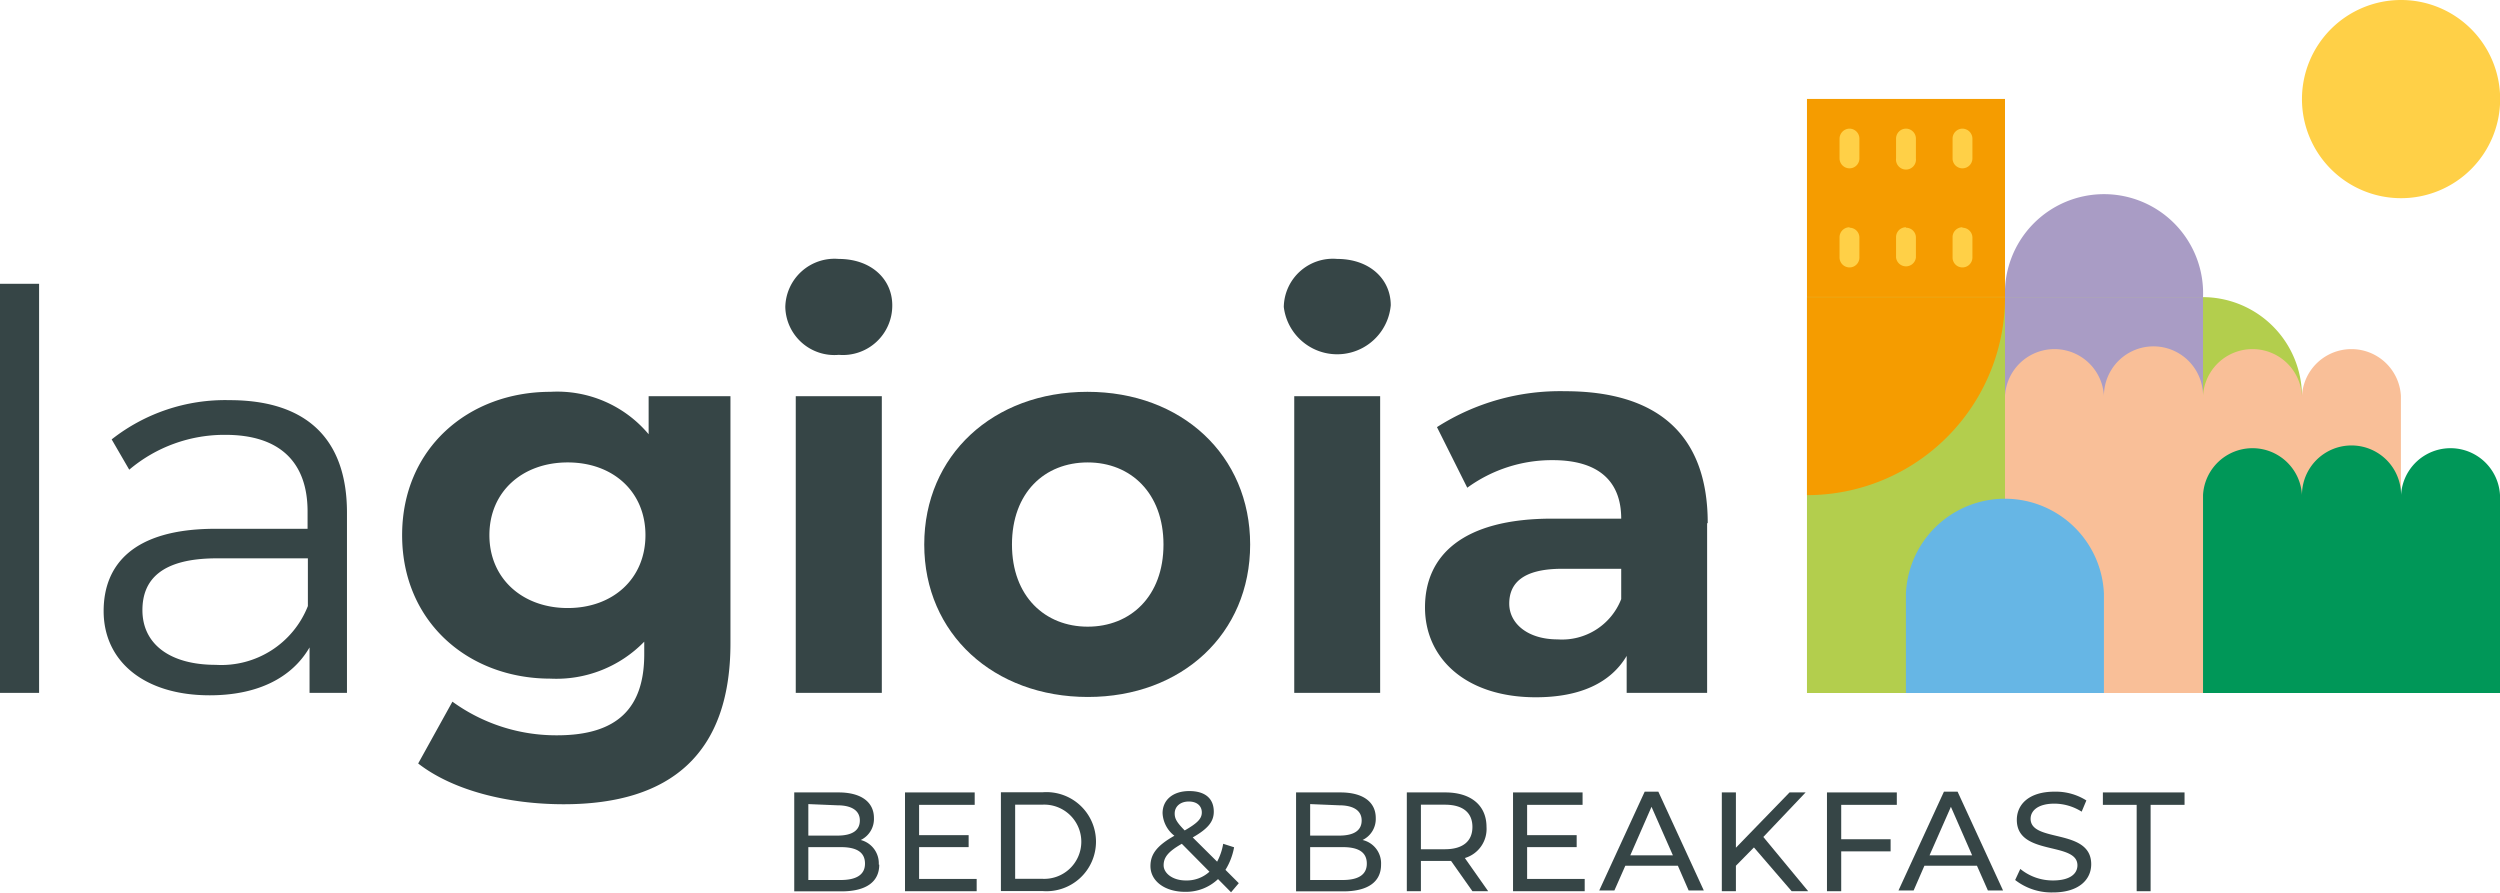
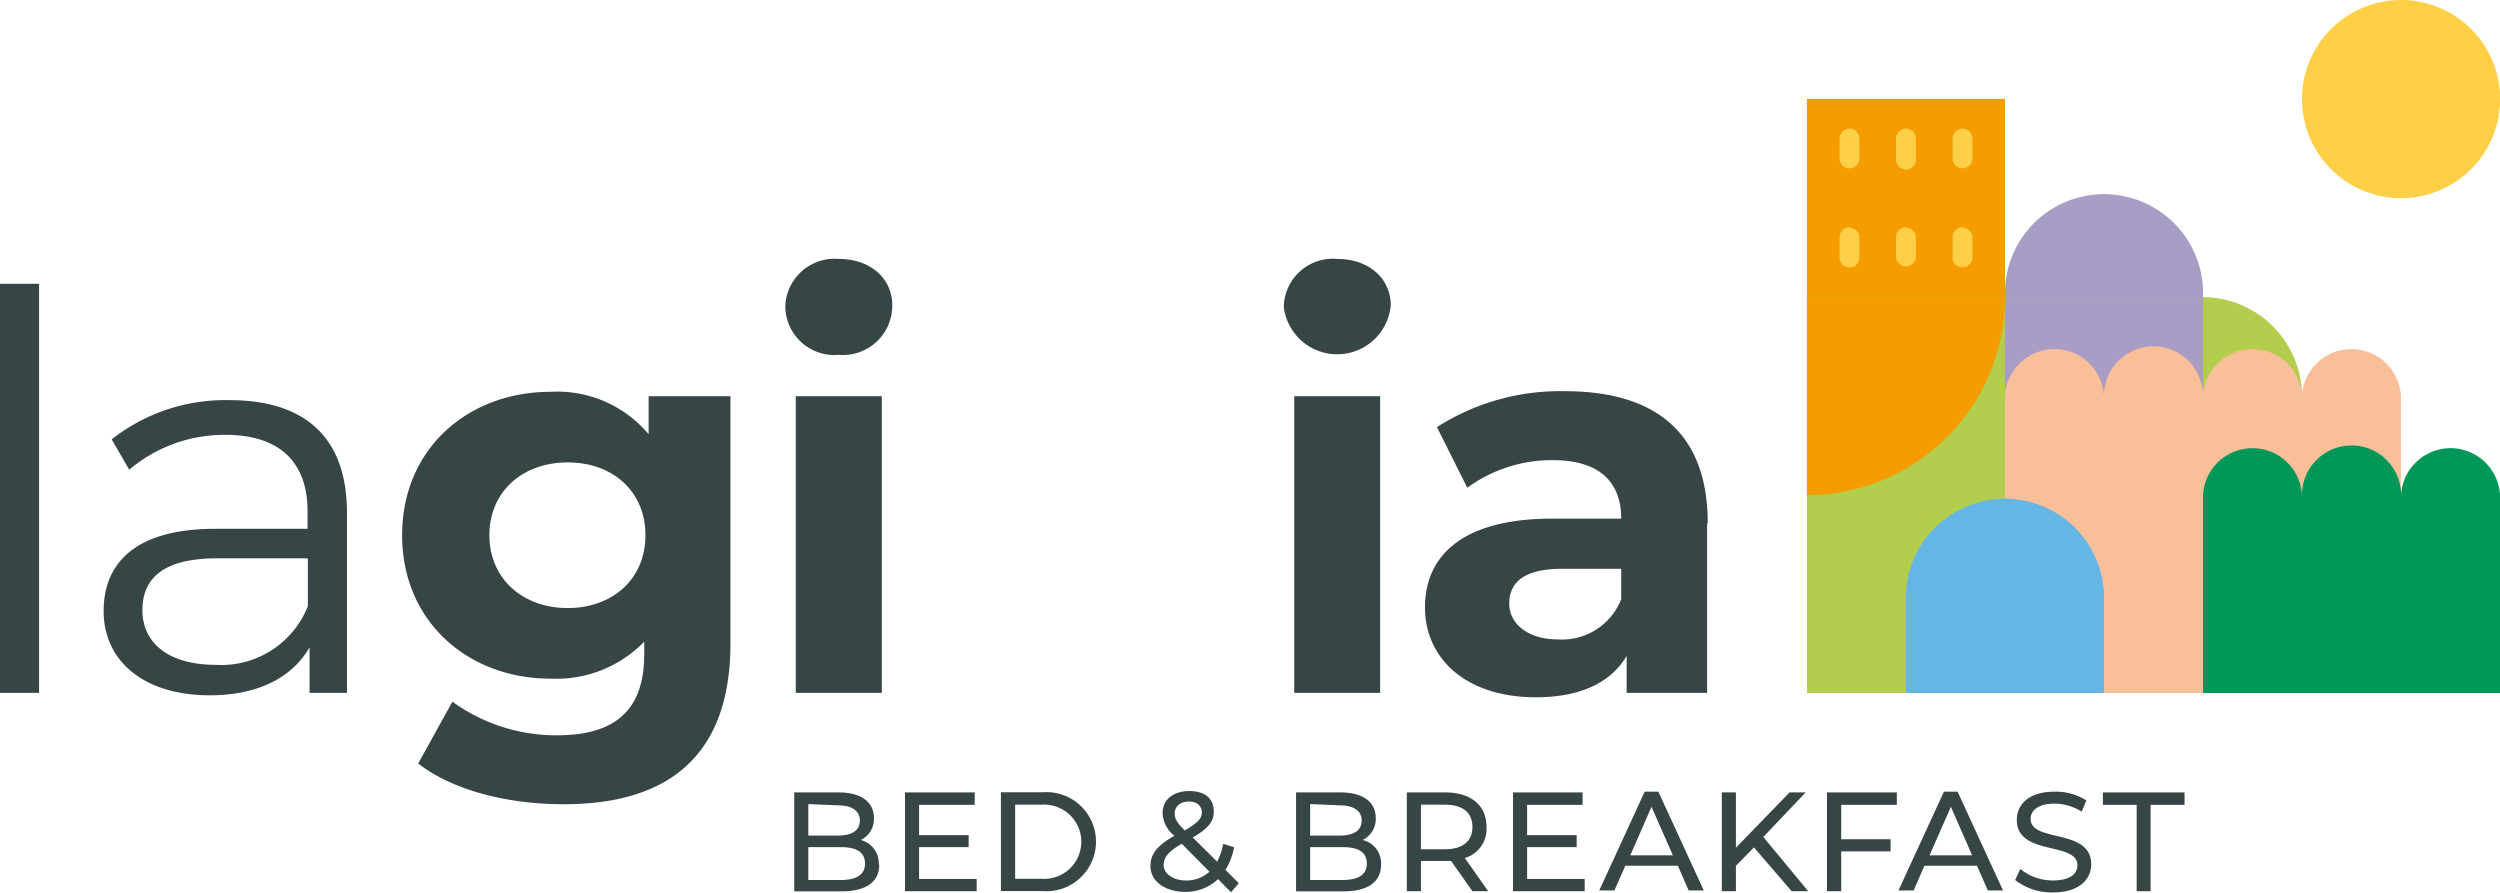
<svg xmlns="http://www.w3.org/2000/svg" viewBox="0 0 165 58.93">
  <defs>
    <style>.cls-1{fill:none;}.cls-2{clip-path:url(#clip-path);}.cls-3{fill:#b3ce4d;}.cls-4{fill:#364546;}.cls-5{fill:#a99cc5;}.cls-6{fill:#f9bf98;}.cls-7{fill:#f59c00;}.cls-8{fill:#66b6e5;}.cls-9{fill:#ffd047;}.cls-10{fill:#009758;}</style>
    <clipPath id="clip-path" transform="translate(0 0)">
      <rect class="cls-1" width="165" height="58.93" />
    </clipPath>
  </defs>
  <title>logo</title>
  <g id="Livello_2" data-name="Livello 2">
    <g id="Livello_1-2" data-name="Livello 1">
      <g class="cls-2">
        <path class="cls-3" d="M145.37,19.61H119.26V45.74h32.67V26.17a6.56,6.56,0,0,0-6.56-6.56" transform="translate(0 0)" />
        <path class="cls-4" d="M57.09,57c0-.76-.56-1.09-1.6-1.09H53.35v2.17h2.14c1,0,1.6-.33,1.6-1.08m-3.74-3.93v2.08h1.91c1,0,1.49-.35,1.49-1s-.54-1-1.49-1Zm4.68,4c0,1.12-.85,1.76-2.5,1.76H52.42V52.3h2.93c1.49,0,2.33.64,2.33,1.69a1.54,1.54,0,0,1-.87,1.45A1.59,1.59,0,0,1,58,57.06" transform="translate(0 0)" />
      </g>
      <polygon class="cls-4" points="59.73 52.3 59.73 58.82 64.46 58.82 64.46 58.01 60.66 58.01 60.66 55.91 63.93 55.91 63.93 55.12 60.66 55.12 60.66 53.12 64.33 53.12 64.33 52.3 59.73 52.3" />
      <g class="cls-2">
        <path class="cls-4" d="M68.76,58a2.45,2.45,0,1,0,0-4.89H67V58Zm-2.7-5.71h2.75a3.27,3.27,0,1,1,0,6.52H66.06Z" transform="translate(0 0)" />
        <path class="cls-4" d="M77.53,53.69c0,.34.13.58.66,1.12.85-.49,1.13-.78,1.13-1.19s-.3-.72-.86-.72-.93.33-.93.79m2.3,3.85L78,55.69c-.91.52-1.2.9-1.2,1.42s.59,1,1.46,1a2.22,2.22,0,0,0,1.6-.61m1.39,1.39-.86-.87a3.06,3.06,0,0,1-2.18.84c-1.32,0-2.28-.7-2.28-1.7,0-.8.45-1.36,1.58-2a2,2,0,0,1-.78-1.49c0-.88.69-1.46,1.76-1.46s1.62.51,1.62,1.36c0,.66-.39,1.13-1.39,1.7l1.61,1.6a3.81,3.81,0,0,0,.4-1.18l.72.23a4.25,4.25,0,0,1-.57,1.49l.88.88Z" transform="translate(0 0)" />
        <path class="cls-4" d="M90.21,57c0-.76-.56-1.09-1.59-1.09H86.47v2.17h2.15c1,0,1.59-.33,1.59-1.08m-3.74-3.93v2.08h1.91c1,0,1.49-.35,1.49-1s-.54-1-1.49-1Zm4.68,4c0,1.12-.85,1.76-2.5,1.76H85.54V52.3h2.93c1.5,0,2.33.64,2.33,1.69a1.54,1.54,0,0,1-.87,1.45,1.58,1.58,0,0,1,1.22,1.62" transform="translate(0 0)" />
        <path class="cls-4" d="M97.18,54.58c0-.94-.62-1.47-1.82-1.47H93.78v2.94h1.58c1.2,0,1.82-.54,1.82-1.47m0,4.24-1.41-2-.41,0H93.78v2h-.93V52.3h2.54c1.7,0,2.72.86,2.72,2.28a2,2,0,0,1-1.43,2.05l1.54,2.19Z" transform="translate(0 0)" />
      </g>
      <polygon class="cls-4" points="99.86 52.3 99.86 58.82 104.59 58.82 104.59 58.01 100.79 58.01 100.79 55.91 104.06 55.91 104.06 55.12 100.79 55.12 100.79 53.12 104.45 53.12 104.45 52.3 99.86 52.3" />
      <path class="cls-4" d="M109,53.25l1.41,3.2h-2.81Zm-.45-1-3,6.52h1l.72-1.63h3.47l.71,1.63h1l-3-6.52Z" transform="translate(0 0)" />
      <polygon class="cls-4" points="118.11 52.3 114.57 55.95 114.57 52.3 113.64 52.3 113.64 58.82 114.57 58.82 114.57 57.14 115.76 55.93 118.25 58.82 119.34 58.82 116.38 55.24 119.17 52.3 118.11 52.3" />
      <polygon class="cls-4" points="120.58 52.3 120.58 58.82 121.52 58.82 121.52 56.19 124.78 56.19 124.78 55.39 121.52 55.39 121.52 53.12 125.19 53.12 125.19 52.3 120.58 52.3" />
      <path class="cls-4" d="M128.76,53.25l1.4,3.2h-2.81Zm-.46-1-3,6.52h1l.71-1.63h3.47l.72,1.63h1l-3-6.52Z" transform="translate(0 0)" />
      <g class="cls-2">
        <path class="cls-4" d="M133,58.08l.34-.73a3.38,3.38,0,0,0,2.16.76c1.12,0,1.61-.44,1.61-1,0-1.59-4-.59-4-3,0-1,.78-1.86,2.49-1.86a3.77,3.77,0,0,1,2.1.58l-.31.74a3.4,3.4,0,0,0-1.79-.53c-1.1,0-1.58.47-1.58,1,0,1.6,4,.6,4,3,0,1-.8,1.86-2.52,1.86a3.9,3.9,0,0,1-2.5-.82" transform="translate(0 0)" />
      </g>
      <polygon class="cls-4" points="138.79 52.3 138.79 53.12 141.02 53.12 141.02 58.82 141.94 58.82 141.94 53.12 144.18 53.12 144.18 52.3 138.79 52.3" />
      <rect class="cls-5" x="132.33" y="19.61" width="13.07" height="6.53" />
      <g class="cls-2">
        <path class="cls-5" d="M145.4,19.61a6.54,6.54,0,1,0-13.07,0Z" transform="translate(0 0)" />
        <path class="cls-6" d="M158.46,26.13a3.27,3.27,0,0,0-6.53,0,3.27,3.27,0,0,0-6.53,0,3.27,3.27,0,0,0-6.54,0,3.27,3.27,0,0,0-6.53,0V45.74h26.13Z" transform="translate(0 0)" />
      </g>
      <rect class="cls-7" x="119.26" y="6.53" width="13.07" height="13.07" />
      <g class="cls-2">
        <path class="cls-7" d="M119.26,19.61h13.07a13.07,13.07,0,0,1-13.07,13.07h0Z" transform="translate(0 0)" />
        <path class="cls-8" d="M138.86,39.2a6.54,6.54,0,0,0-13.07,0v6.54h13.07Z" transform="translate(0 0)" />
        <path class="cls-9" d="M122.07,8.49a.67.67,0,0,0-.66.66v1.3a.66.66,0,0,0,.66.66.65.65,0,0,0,.65-.66V9.15a.66.66,0,0,0-.65-.66" transform="translate(0 0)" />
        <path class="cls-9" d="M122.07,15a.66.66,0,0,0-.66.65V17a.66.66,0,0,0,.66.65.65.65,0,0,0,.65-.65V15.68a.65.65,0,0,0-.65-.65" transform="translate(0 0)" />
        <path class="cls-9" d="M129.52,8.49a.66.66,0,0,0-.65.66v1.3a.65.65,0,0,0,.65.66.66.66,0,0,0,.66-.66V9.15a.67.67,0,0,0-.66-.66" transform="translate(0 0)" />
        <path class="cls-9" d="M129.52,15a.65.65,0,0,0-.65.65V17a.65.65,0,0,0,.65.65.66.66,0,0,0,.66-.65V15.68a.66.66,0,0,0-.66-.65" transform="translate(0 0)" />
        <path class="cls-9" d="M125.79,8.49a.66.66,0,0,0-.65.66v1.3a.66.66,0,1,0,1.31,0V9.15a.66.66,0,0,0-.66-.66" transform="translate(0 0)" />
        <path class="cls-9" d="M125.79,15a.65.65,0,0,0-.65.65V17a.66.66,0,0,0,1.31,0V15.68a.65.65,0,0,0-.66-.65" transform="translate(0 0)" />
        <path class="cls-9" d="M151.93,6.53A6.54,6.54,0,1,0,158.47,0a6.54,6.54,0,0,0-6.54,6.53" transform="translate(0 0)" />
        <path class="cls-10" d="M165,32.67a3.27,3.27,0,0,0-6.53,0,3.27,3.27,0,0,0-6.54,0,3.27,3.27,0,0,0-6.53,0V45.74H165Z" transform="translate(0 0)" />
      </g>
      <rect class="cls-4" y="18.73" width="2.58" height="27" />
      <g class="cls-2">
        <path class="cls-4" d="M20.32,40V36.85h-6c-3.72,0-4.92,1.46-4.92,3.42,0,2.22,1.79,3.61,4.84,3.61A6.14,6.14,0,0,0,20.32,40m2.58-6.11V45.73H20.43v-3c-1.16,2-3.42,3.16-6.59,3.16-4.33,0-7-2.25-7-5.56,0-3,1.89-5.43,7.38-5.43h6.08V33.76c0-3.28-1.86-5.06-5.42-5.06A9.72,9.72,0,0,0,8.53,31L7.37,29a12.11,12.11,0,0,1,7.78-2.59c5,0,7.75,2.48,7.75,7.43" transform="translate(0 0)" />
        <path class="cls-4" d="M42.6,35.32c0-2.87-2.14-4.8-5.13-4.8s-5.17,1.93-5.17,4.8,2.19,4.81,5.17,4.81,5.13-1.93,5.13-4.81m5.61-9.17V42.46c0,7.27-3.93,10.62-11,10.62-3.71,0-7.32-.91-9.61-2.69l2.26-4.08a11.66,11.66,0,0,0,6.91,2.22c4,0,5.75-1.82,5.75-5.35v-.83a8.09,8.09,0,0,1-6.19,2.44c-5.42,0-9.79-3.75-9.79-9.47s4.37-9.46,9.79-9.46a7.87,7.87,0,0,1,6.48,2.8V26.15Z" transform="translate(0 0)" />
        <path class="cls-4" d="M52.52,26.15H58.2V45.73H52.52Zm-.69-5.89a3.25,3.25,0,0,1,3.53-3.17c2.11,0,3.53,1.31,3.53,3.06a3.26,3.26,0,0,1-3.53,3.27,3.24,3.24,0,0,1-3.53-3.16" transform="translate(0 0)" />
-         <path class="cls-4" d="M76.79,35.94c0-3.38-2.15-5.42-5-5.42s-5,2-5,5.42,2.18,5.42,5,5.42,5-2,5-5.42M61,35.94c0-5.89,4.55-10.08,10.77-10.08s10.74,4.19,10.74,10.08S78,46,71.8,46,61,41.84,61,35.94" transform="translate(0 0)" />
        <path class="cls-4" d="M85.42,26.15h5.67V45.73H85.42Zm-.69-5.89a3.24,3.24,0,0,1,3.53-3.17c2.11,0,3.53,1.31,3.53,3.06a3.55,3.55,0,0,1-7.06.11" transform="translate(0 0)" />
        <path class="cls-4" d="M107,39.54v-2h-3.9c-2.65,0-3.49,1-3.49,2.3s1.2,2.36,3.2,2.36A4.19,4.19,0,0,0,107,39.54m5.67-5V45.73h-5.31V43.29c-1.06,1.79-3.09,2.73-6,2.73-4.58,0-7.31-2.54-7.31-5.93s2.44-5.86,8.4-5.86H107c0-2.44-1.46-3.86-4.52-3.86a9.48,9.48,0,0,0-5.64,1.82l-2-4a15.07,15.07,0,0,1,8.45-2.37c6,0,9.42,2.77,9.42,8.7" transform="translate(0 0)" />
      </g>
    </g>
  </g>
</svg>